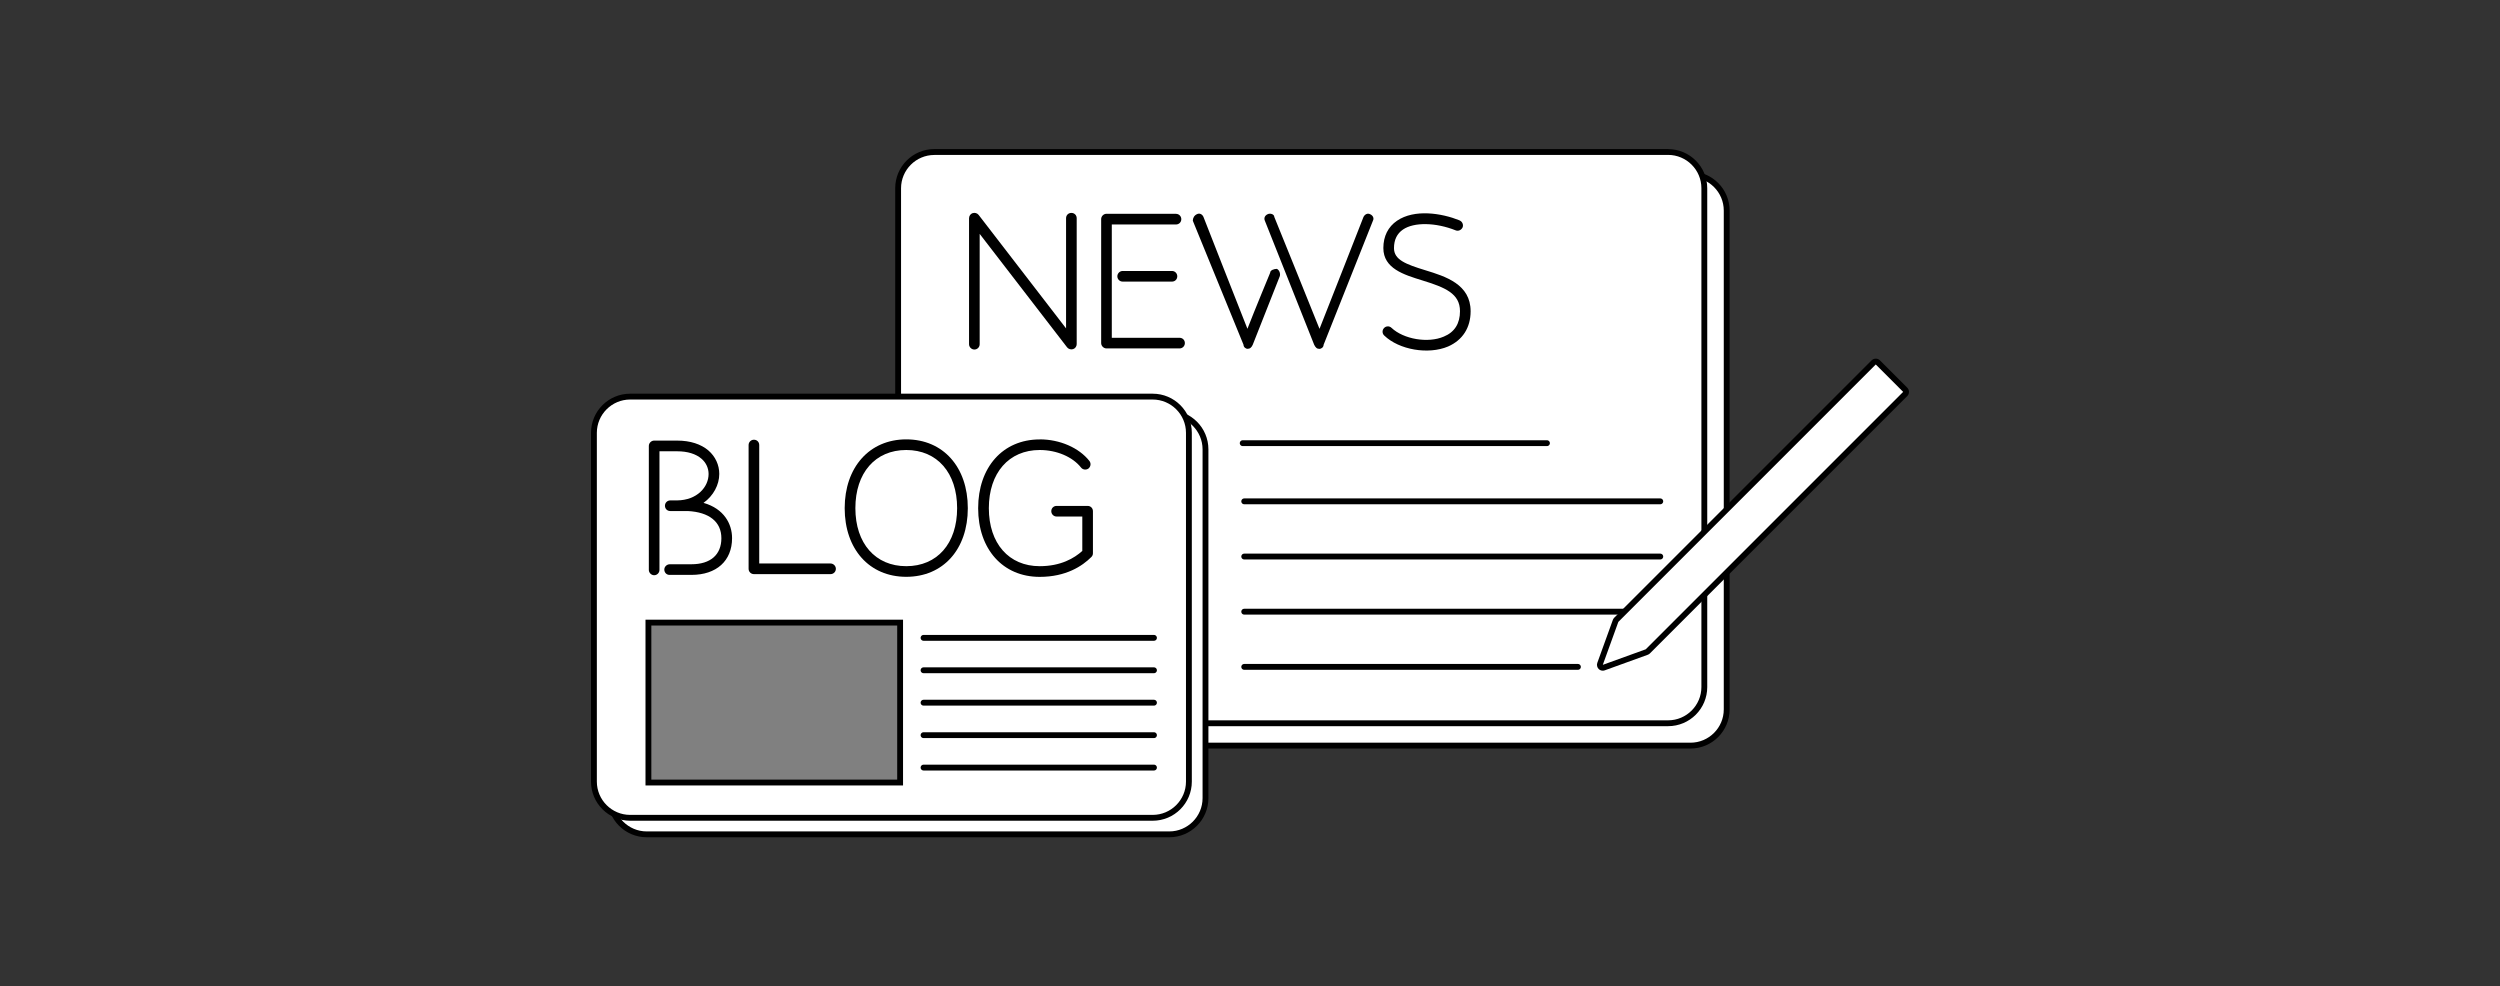
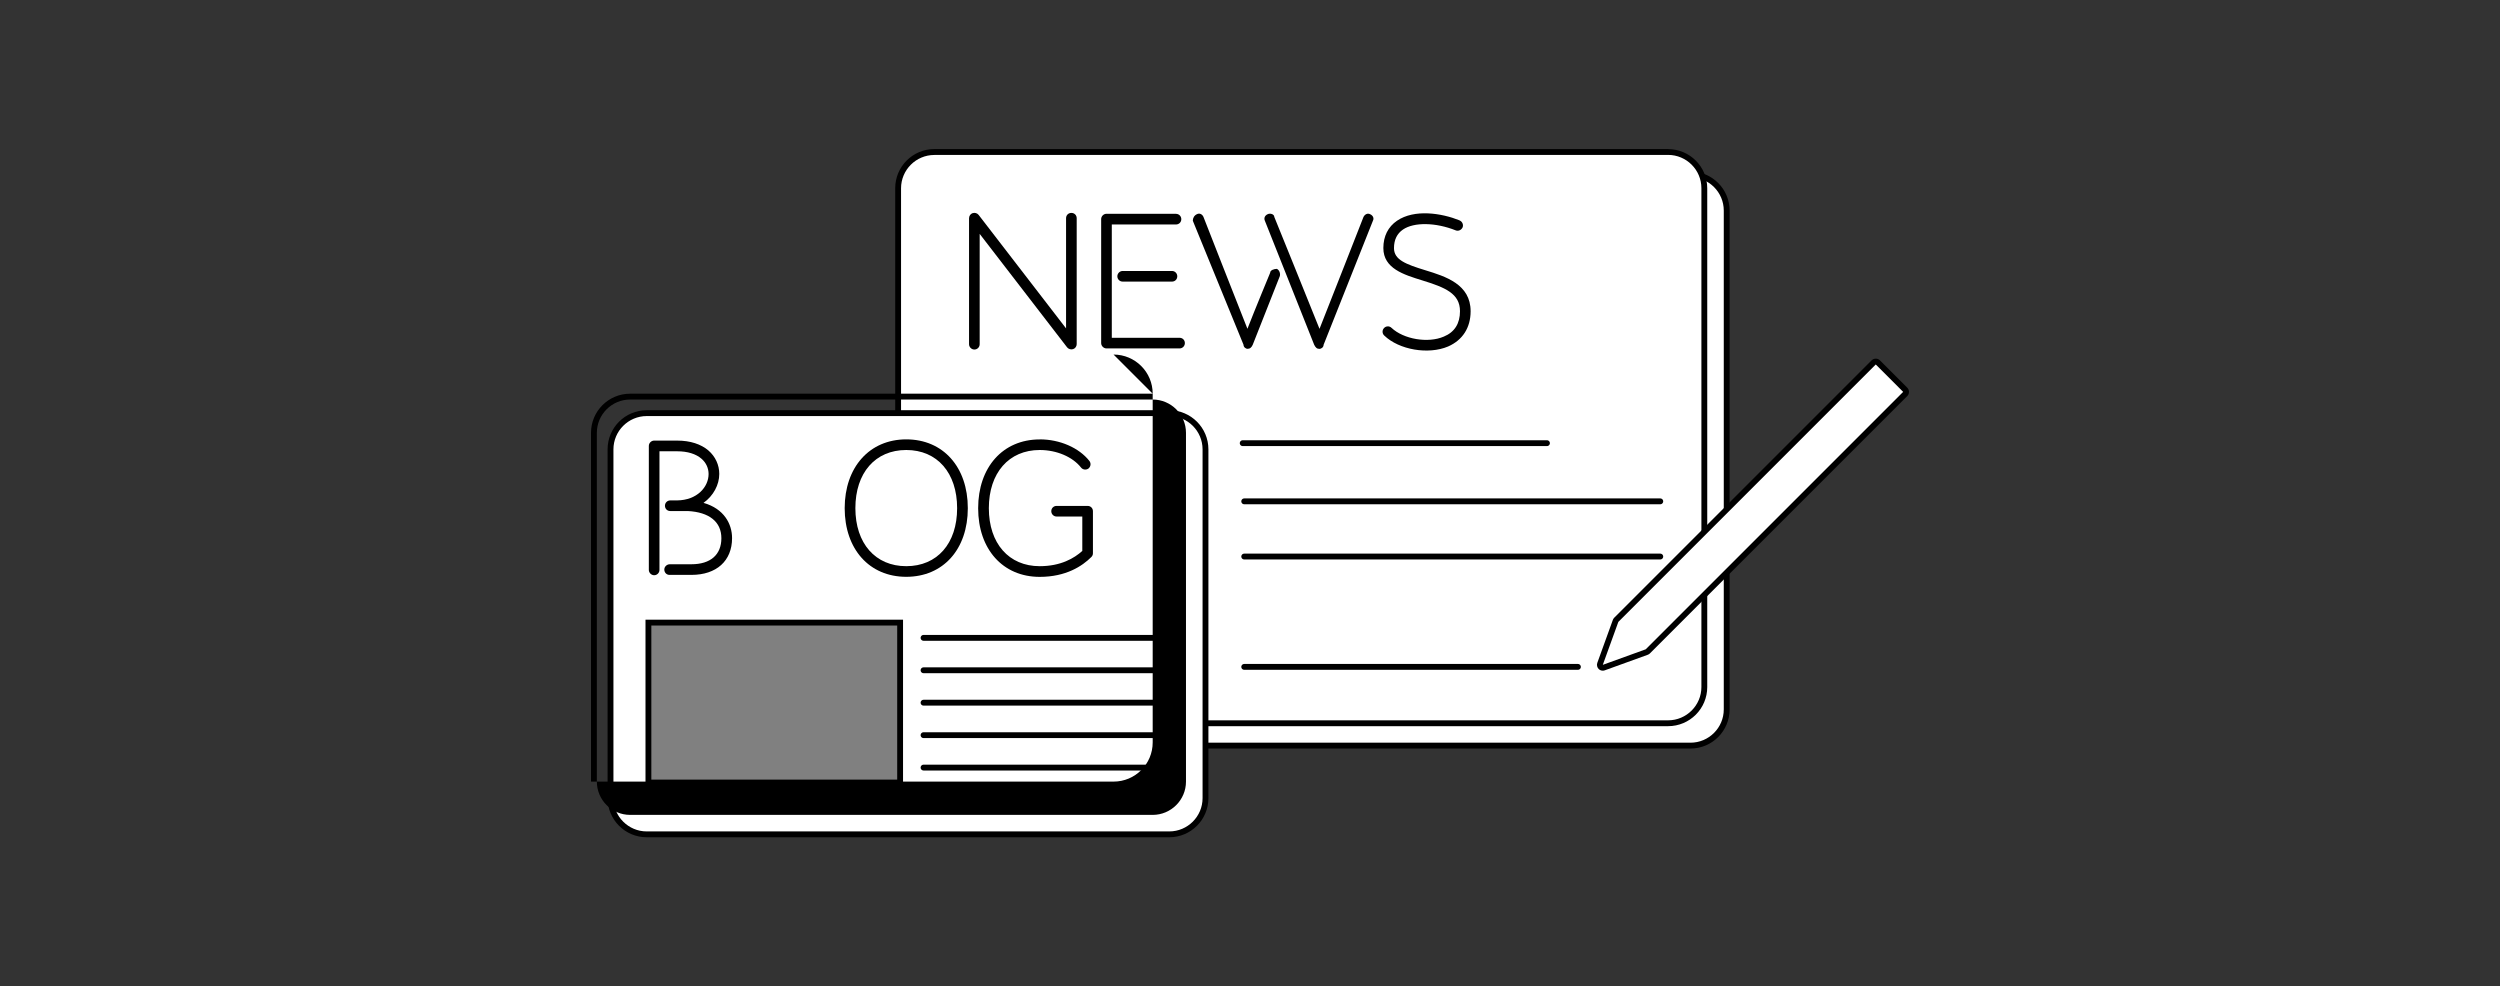
<svg xmlns="http://www.w3.org/2000/svg" id="_レイヤー_1" viewBox="0 0 428 168.87">
  <rect x="0" y="0" width="428" height="168.87" fill="#333333" stroke="none" />
  <defs>
    <style>.cls-1{fill:gray;}.cls-1,.cls-2,.cls-3{stroke:#000;}.cls-1,.cls-3{stroke-miterlimit:10;}.cls-4{fill:#fff;}.cls-5{isolation:isolate;}.cls-2{stroke-linejoin:round;}.cls-2,.cls-3{fill:none;stroke-linecap:round;}</style>
  </defs>
  <rect class="cls-4" x="157.59" y="29.85" width="138.02" height="97.81" rx="6.2" ry="6.2" />
  <path d="M289.41,30.35c3.14,0,5.7,2.56,5.7,5.7v85.4c0,3.14-2.56,5.7-5.7,5.7h-125.62c-3.14,0-5.7-2.56-5.7-5.7V36.06c0-3.14,2.56-5.7,5.7-5.7h125.62M289.41,29.35h-125.62c-3.7,0-6.7,3-6.7,6.7v85.4c0,3.7,3,6.7,6.7,6.7h125.62c3.7,0,6.7-3,6.7-6.7V36.06c0-3.7-3-6.7-6.7-6.7h0Z" />
  <rect class="cls-4" x="153.76" y="26.02" width="138.02" height="97.81" rx="6.2" ry="6.2" />
  <path d="M285.58,26.52c3.14,0,5.7,2.56,5.7,5.7v85.4c0,3.14-2.56,5.7-5.7,5.7h-125.62c-3.14,0-5.7-2.56-5.7-5.7V32.23c0-3.14,2.56-5.7,5.7-5.7h125.62M285.58,25.52h-125.62c-3.7,0-6.7,3-6.7,6.7v85.4c0,3.7,3,6.7,6.7,6.7h125.62c3.7,0,6.7-3,6.7-6.7V32.23c0-3.7-3-6.7-6.7-6.7h0Z" />
  <g class="cls-5">
    <g class="cls-5">
      <path d="M167.54,36.79s12.33,16,14.97,19.43v-18.86c0-.52.39-.91.91-.91s.91.39.91.91v21.56c0,.36-.24.73-.61.85-.36.12-.79,0-1.03-.3l-14.97-19.43v18.89c0,.49-.39.91-.91.91-.49,0-.91-.42-.91-.91v-21.56c0-.39.24-.76.61-.88.39-.12.79,0,1.03.3Z" />
      <path d="M201.33,36.61c.52,0,.91.42.91.91,0,.52-.4.91-.91.91h-10.99v19.4h11.6c.52,0,.91.39.91.91,0,.49-.39.91-.91.91h-12.51c-.49,0-.91-.43-.91-.91v-21.23c0-.49.42-.91.91-.91h11.9ZM200.64,46.39c.52,0,.91.42.91.91,0,.52-.39.91-.91.91h-8.44c-.49,0-.91-.39-.91-.91,0-.49.42-.91.91-.91h8.44Z" />
      <path d="M219.06,47.39l-4.59,11.63c-.21.46-.46.7-.91.7-.21,0-.67-.24-.67-.7l-8.68-21.23c0-.46.24-.91.7-1.12.46-.24.91,0,1.12.46,0,0,6.16,15.73,7.53,19.16,1.15-2.98,3.89-9.59,3.89-9.59,0-.46.7-.67,1.15-.67.46.21.67.91.46,1.37ZM235.04,37.8l-8.44,21.23c0,.46-.46.7-.7.7-.46,0-.67-.24-.91-.7l-8.44-21.23c-.21-.46,0-.91.46-1.12.46-.24,1.15,0,1.15.46,0,0,6.38,15.73,7.74,19.16,1.37-3.43,7.53-19.16,7.53-19.16.24-.46.7-.7,1.15-.46.46.21.7.67.46,1.12Z" />
      <path d="M249.88,37.74c.46.18.7.73.52,1.18-.21.46-.73.7-1.18.52-3.43-1.37-7.14-1.43-9.02-.15-1.03.7-1.55,1.76-1.55,3.19,0,2,2.03,2.76,5.38,3.79,3.46,1.06,7.74,2.4,7.74,7.01,0,2.82-1.37,4.95-3.86,6.04-3.37,1.43-8.38.58-10.93-1.88-.36-.33-.39-.91-.03-1.28.33-.36.91-.39,1.28-.03,2.06,1.94,6.25,2.67,8.96,1.49,1.85-.76,2.76-2.25,2.76-4.34,0-3.04-2.55-4.07-6.47-5.28-3.13-.97-6.65-2.03-6.65-5.53,0-2.04.82-3.64,2.34-4.68,2.98-2.03,7.62-1.31,10.72-.06Z" />
    </g>
  </g>
  <rect class="cls-4" x="104.51" y="70.73" width="101.87" height="72.11" rx="6.2" ry="6.2" />
  <path d="M200.18,71.23c3.14,0,5.7,2.56,5.7,5.7v59.71c0,3.14-2.56,5.7-5.7,5.7h-89.46c-3.14,0-5.7-2.56-5.7-5.7v-59.71c0-3.14,2.56-5.7,5.7-5.7h89.46M200.18,70.23h-89.46c-3.7,0-6.7,3-6.7,6.7v59.71c0,3.7,3,6.7,6.7,6.7h89.46c3.7,0,6.7-3,6.7-6.7v-59.71c0-3.7-3-6.7-6.7-6.7h0Z" />
-   <rect class="cls-4" x="101.68" y="67.9" width="101.87" height="72.11" rx="6.2" ry="6.2" />
-   <path d="M197.34,68.4c3.14,0,5.7,2.56,5.7,5.7v59.71c0,3.14-2.56,5.7-5.7,5.7h-89.46c-3.14,0-5.7-2.56-5.7-5.7v-59.71c0-3.14,2.56-5.7,5.7-5.7h89.46M197.34,67.4h-89.46c-3.7,0-6.7,3-6.7,6.7v59.71c0,3.7,3,6.7,6.7,6.7h89.46c3.7,0,6.7-3,6.7-6.7v-59.71c0-3.7-3-6.7-6.7-6.7h0Z" />
+   <path d="M197.34,68.4c3.14,0,5.7,2.56,5.7,5.7v59.71c0,3.14-2.56,5.7-5.7,5.7h-89.46c-3.14,0-5.7-2.56-5.7-5.7v-59.71c0-3.14,2.56-5.7,5.7-5.7h89.46M197.34,67.4h-89.46c-3.7,0-6.7,3-6.7,6.7v59.71h89.46c3.7,0,6.7-3,6.7-6.7v-59.71c0-3.7-3-6.7-6.7-6.7h0Z" />
  <g class="cls-5">
    <g class="cls-5">
      <path d="M115.95,75.43c2.22,0,4.07.61,5.34,1.7,1.18,1.03,1.85,2.46,1.85,4.01,0,1.85-1,3.74-2.7,4.95,3.52,1,4.89,3.61,4.89,6.04,0,3.89-2.67,6.29-6.95,6.29h-3.77c-.52,0-.88-.43-.88-.91,0-.52.46-.91.94-.91h3.7c3.28,0,5.13-1.64,5.13-4.46s-2.1-4.46-5.74-4.65h-3.01c-.52,0-.91-.39-.91-.91,0-.49.39-.91.91-.91h1.15c3.49-.03,5.41-2.34,5.41-4.52,0-1-.43-1.94-1.21-2.61-.94-.82-2.37-1.28-4.16-1.28h-3.04v20.31c0,.49-.4.91-.91.91-.49,0-.91-.43-.91-.91v-21.23c0-.49.42-.91.91-.91h3.95Z" />
-       <path d="M129.07,75.28c.52,0,.91.39.91.91v20.28h12.21c.49,0,.91.42.91.91,0,.52-.42.91-.91.91h-13.12c-.49,0-.91-.39-.91-.91v-21.19c0-.52.43-.91.91-.91Z" />
      <path d="M155.15,75.22c6.32,0,10.54,4.74,10.54,11.78s-4.22,11.75-10.54,11.75-10.54-4.74-10.54-11.75,4.25-11.78,10.54-11.78ZM155.15,96.93c5.31,0,8.71-3.89,8.71-9.93s-3.4-9.96-8.71-9.96-8.71,3.92-8.71,9.96,3.43,9.93,8.71,9.93Z" />
      <path d="M178.01,75.22c3.43,0,6.71,1.43,8.5,3.7.3.4.24.94-.15,1.28-.4.3-.97.24-1.28-.15-1.46-1.85-4.19-3.01-7.08-3.01-5.28,0-8.71,3.92-8.71,9.96s3.43,9.93,8.71,9.93c3.61,0,5.92-1.37,7.29-2.61v-5.89h-4.4c-.52,0-.91-.43-.91-.91,0-.52.4-.91.91-.91h5.31c.52,0,.91.39.91.91v7.2c0,.24-.09.46-.27.64-1.55,1.55-4.34,3.4-8.84,3.4-6.32,0-10.54-4.74-10.54-11.75s4.22-11.78,10.54-11.78Z" />
    </g>
  </g>
  <line class="cls-2" x1="212.75" y1="75.87" x2="264.84" y2="75.87" />
  <line class="cls-3" x1="213.01" y1="85.83" x2="284.24" y2="85.83" />
  <line class="cls-3" x1="213.01" y1="95.28" x2="284.24" y2="95.28" />
-   <line class="cls-3" x1="213.01" y1="104.72" x2="284.24" y2="104.72" />
  <line class="cls-3" x1="213.01" y1="114.17" x2="270.14" y2="114.17" />
  <rect class="cls-1" x="111.01" y="106.59" width="43.09" height="27.38" />
  <line class="cls-2" x1="158.11" y1="109.2" x2="197.56" y2="109.2" />
  <line class="cls-2" x1="158.11" y1="114.75" x2="197.56" y2="114.75" />
  <line class="cls-2" x1="158.11" y1="120.3" x2="197.56" y2="120.3" />
  <line class="cls-2" x1="158.11" y1="125.86" x2="197.56" y2="125.86" />
  <line class="cls-2" x1="158.11" y1="131.41" x2="197.56" y2="131.41" />
  <path class="cls-4" d="M274.4,114.32c-.13,0-.26-.05-.35-.15-.14-.14-.18-.34-.12-.52l2.66-7.35c.02-.07.06-.13.12-.18l44.07-44.07c.09-.09.22-.15.35-.15h0c.13,0,.26.05.35.15l4.69,4.69c.2.2.2.51,0,.71l-44.07,44.06c-.05.05-.11.09-.18.12l-7.35,2.66c-.06.02-.11.03-.17.03h0Z" />
  <path d="M321.13,62.4l4.69,4.69-44.07,44.07-7.35,2.66,2.66-7.35,44.07-44.07M321.13,61.4c-.26,0-.51.1-.71.29l-44.07,44.07c-.1.1-.18.23-.23.37l-2.66,7.35c-.13.36-.04.77.23,1.05.19.19.45.29.71.29.11,0,.23-.02.34-.06l7.35-2.66c.14-.05.26-.13.37-.23l44.07-44.07c.19-.19.29-.44.29-.71s-.11-.52-.29-.71l-4.69-4.69c-.2-.2-.45-.29-.71-.29h0Z" />
</svg>